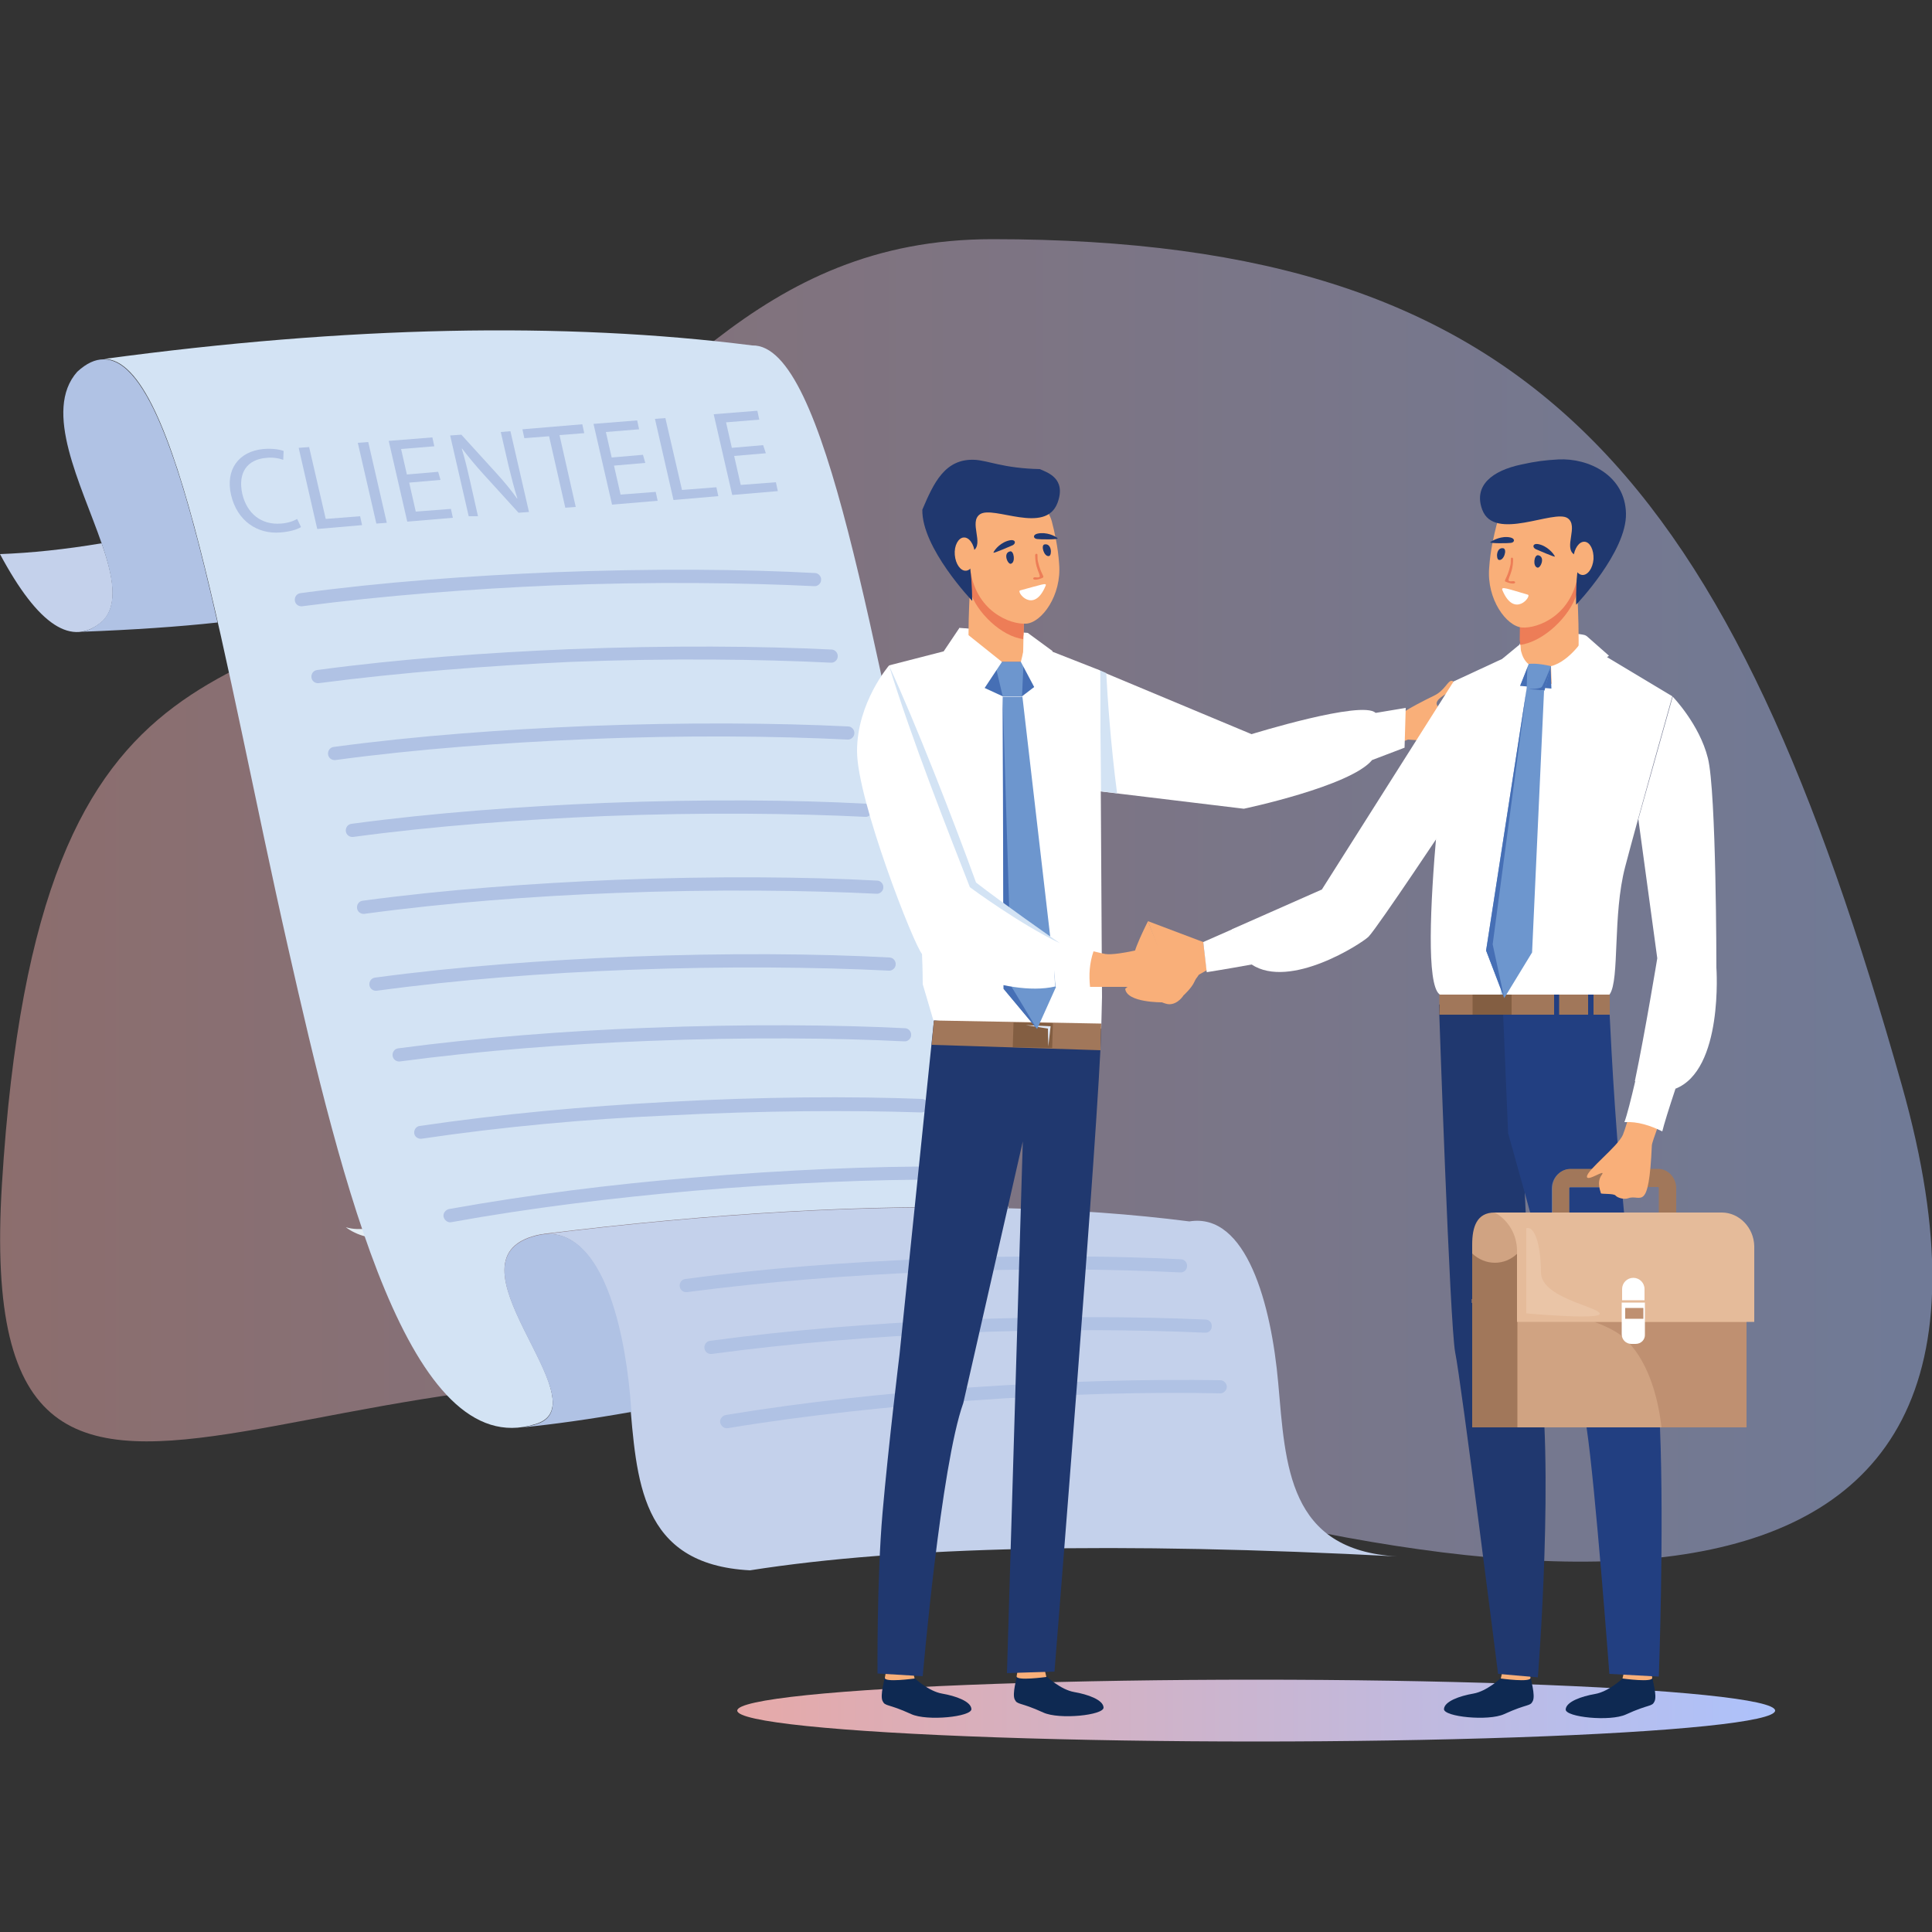
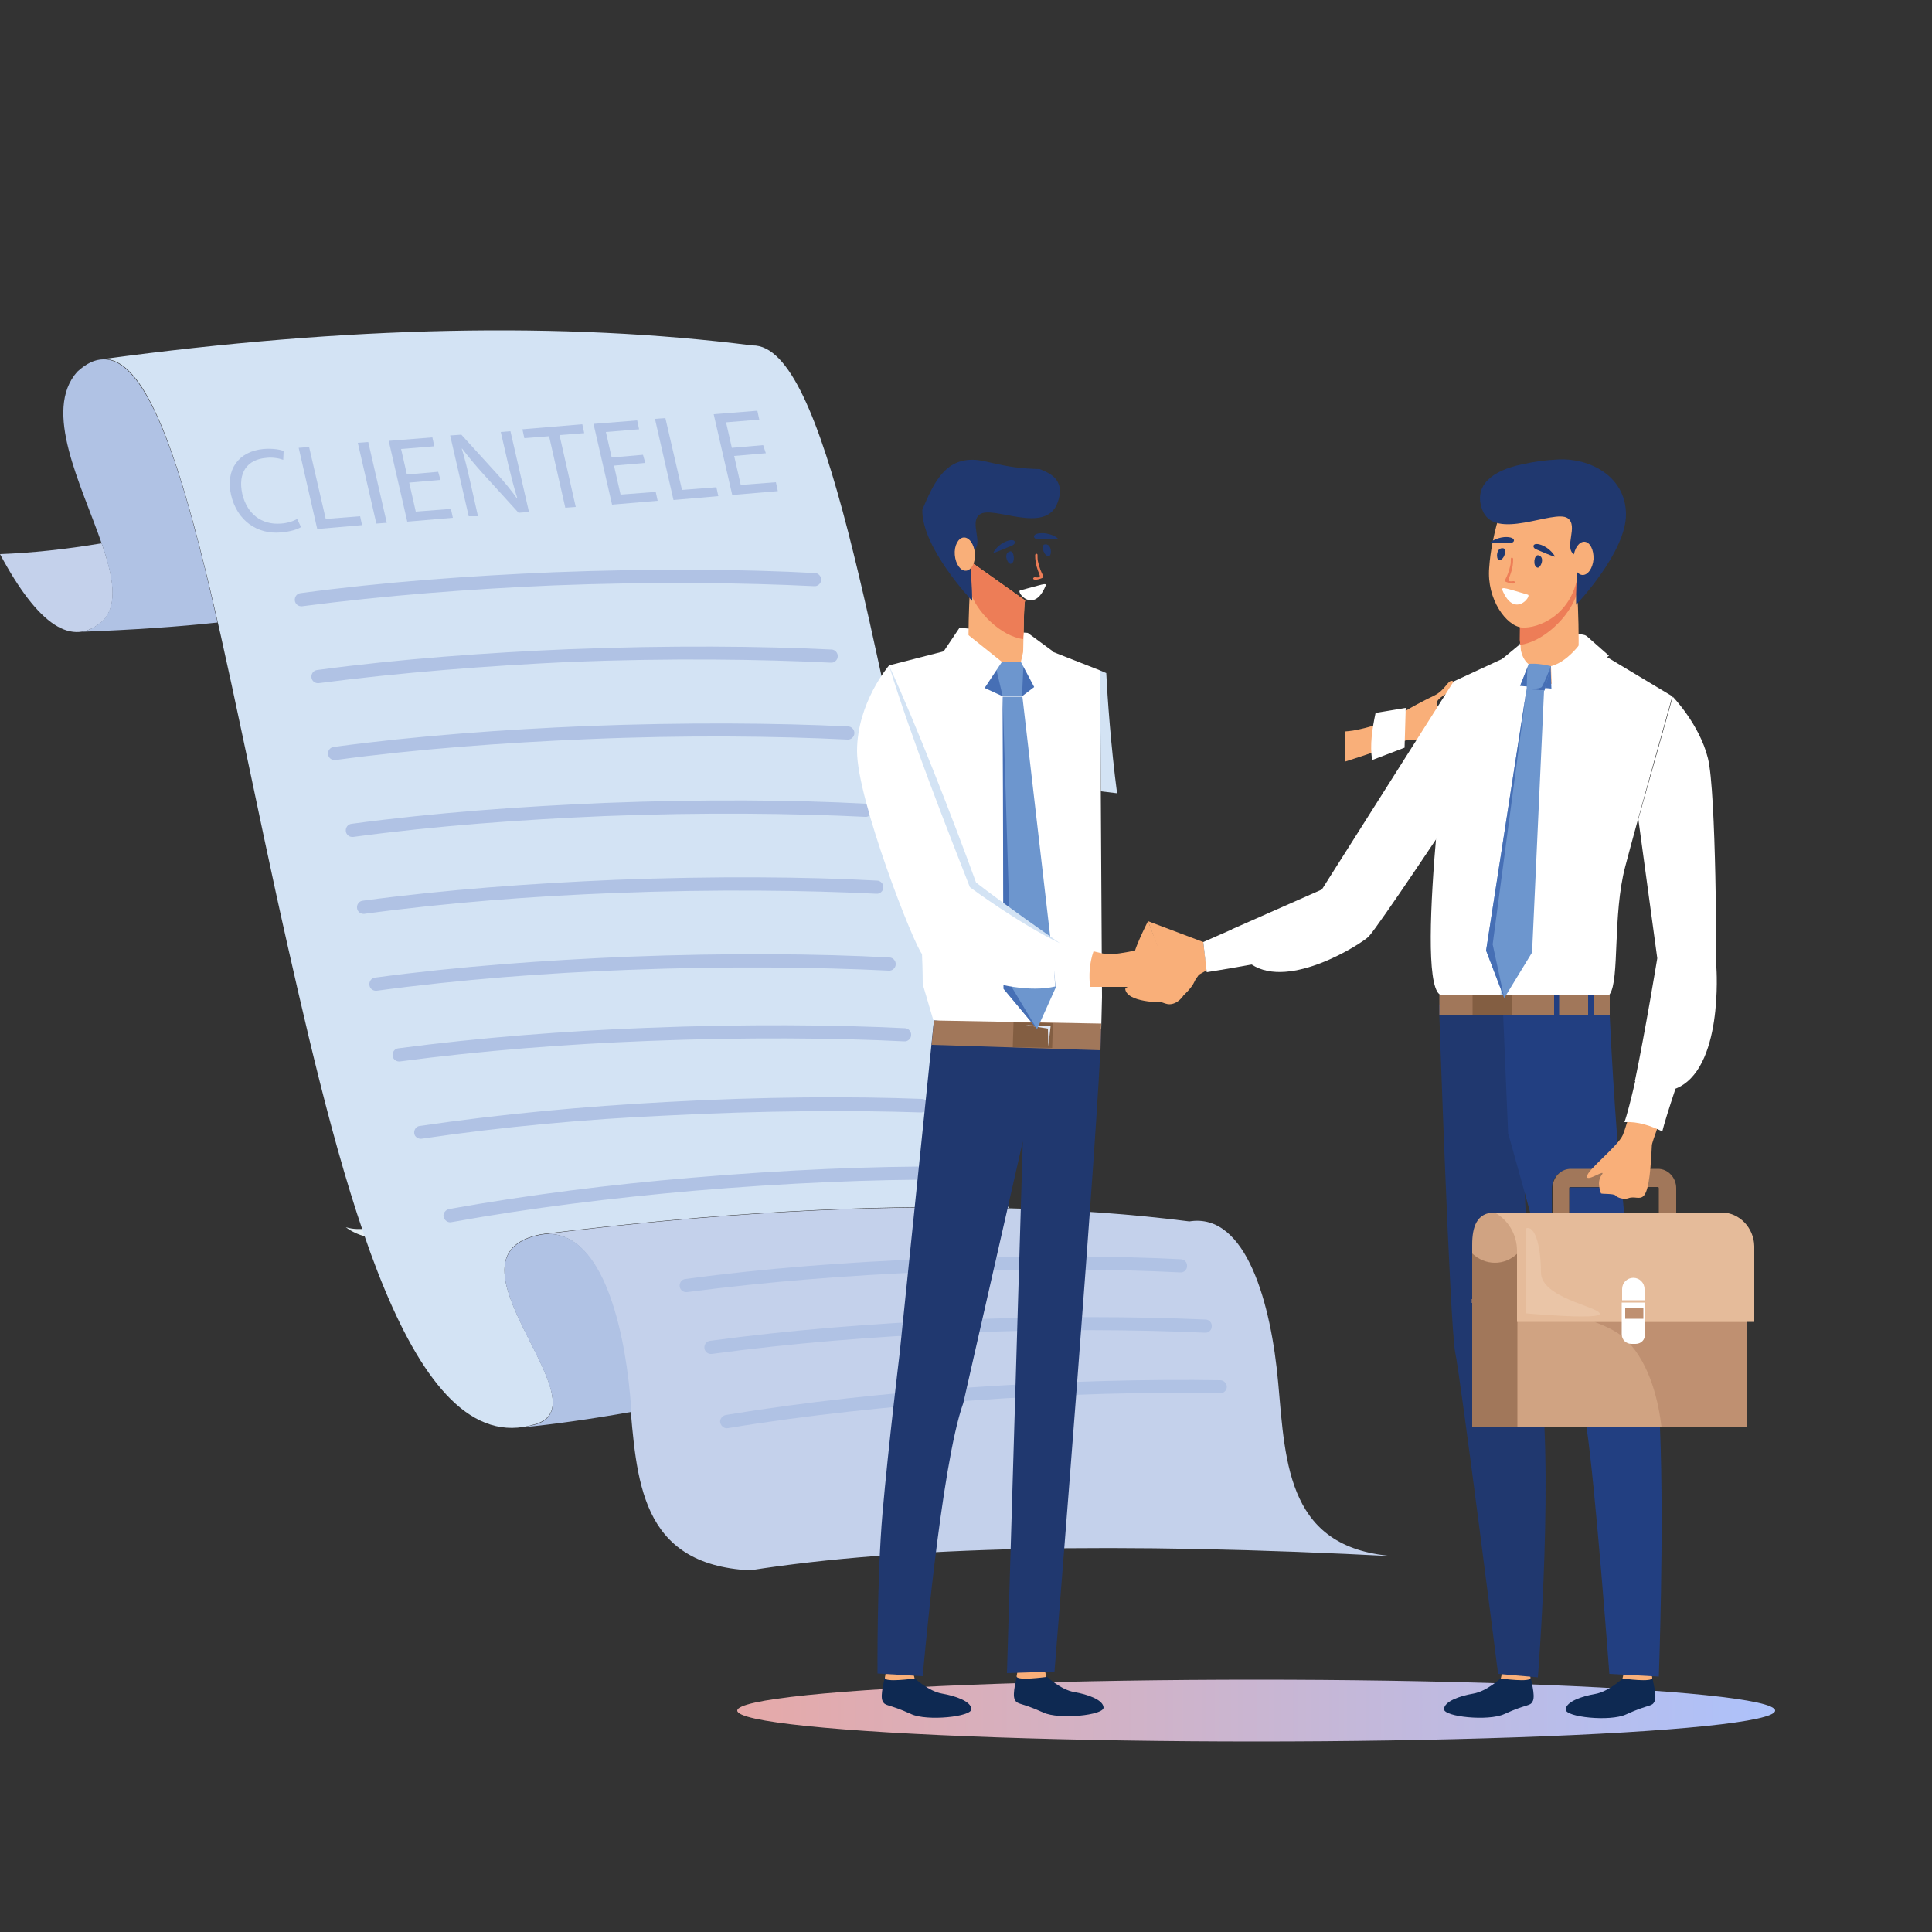
<svg xmlns="http://www.w3.org/2000/svg" version="1.1" id="Layer_1" x="0px" y="0px" viewBox="0 0 500 500" style="enable-background:new 0 0 500 500;" xml:space="preserve">
  <rect x="0" y="0" width="500" height="500" fill="#333333" stroke="none" />
  <style type="text/css">
	.st0{display:none;}
	.st1{opacity:0.5;enable-background:new    ;}
	.st2{fill-rule:evenodd;clip-rule:evenodd;fill:url(#SVGID_1_);}
	.st3{fill-rule:evenodd;clip-rule:evenodd;fill:#E3EDF3;}
	.st4{fill-rule:evenodd;clip-rule:evenodd;fill:#D3E3F4;}
	.st5{fill-rule:evenodd;clip-rule:evenodd;fill:#C4D1EB;}
	.st6{fill-rule:evenodd;clip-rule:evenodd;fill:#B0C2E4;}
	.st7{fill-rule:evenodd;clip-rule:evenodd;fill:url(#SVGID_00000127751309821896851190000018219204185305596094_);}
	.st8{fill-rule:evenodd;clip-rule:evenodd;fill:#0E2952;}
	.st9{fill-rule:evenodd;clip-rule:evenodd;fill:#F9AF79;}
	.st10{fill-rule:evenodd;clip-rule:evenodd;fill:#FFFFFF;}
	.st11{fill-rule:evenodd;clip-rule:evenodd;fill:#C4BDCB;}
	.st12{fill-rule:evenodd;clip-rule:evenodd;fill:#20386F;}
	.st13{fill-rule:evenodd;clip-rule:evenodd;fill:#223F81;}
	.st14{fill-rule:evenodd;clip-rule:evenodd;fill:#C6DCF2;}
	.st15{fill-rule:evenodd;clip-rule:evenodd;fill:#A1775A;}
	.st16{fill-rule:evenodd;clip-rule:evenodd;fill:#D0A382;}
	.st17{fill-rule:evenodd;clip-rule:evenodd;fill:#BF9071;}
	.st18{fill-rule:evenodd;clip-rule:evenodd;fill:#E5BB9A;}
	.st19{fill-rule:evenodd;clip-rule:evenodd;fill:#ED7D57;}
	.st20{fill-rule:evenodd;clip-rule:evenodd;fill:#466FB5;}
	.st21{fill-rule:evenodd;clip-rule:evenodd;fill:#6D96CE;}
	.st22{fill-rule:evenodd;clip-rule:evenodd;fill:#835E42;}
	.st23{fill-rule:evenodd;clip-rule:evenodd;fill:#E0E8F5;}
	.st24{fill-rule:evenodd;clip-rule:evenodd;fill:#EAC5A7;}
	.st25{fill:#B0C2E4;}
</style>
  <g id="BACKGROUND" class="st0">
</g>
  <g>
    <g class="st1">
      <linearGradient id="SVGID_1_" gradientUnits="userSpaceOnUse" x1="2.728484e-12" y1="233.04" x2="500" y2="233.04">
        <stop offset="0" style="stop-color:#E6A9A8" />
        <stop offset="1" style="stop-color:#ADC2FB" />
      </linearGradient>
-       <path class="st2" d="M256.8,61.9c-60.9,0-86.6,43.6-130.6,77.5C68,184.2,9.8,155,0.5,306.5c-8.3,134.9,95.2,14.6,241.2,62.9    c145.9,48.3,294.6,67.8,250.5-88.5C448,124.6,398.3,61.9,256.8,61.9z" />
    </g>
    <g>
      <path class="st3" d="M89.5,317.6c2.4,1.9,8,4.1,10.6,1.4c1.1-1.1,1.4-3,0.8-4.4c1.6,0,3.1-1,3.7-2.5c0.6-1.5,0.2-3.3-1-4.4    c0.1,1.1-0.1,2-0.6,3c-0.5,1-1.5,1.7-2.6,1.8c-1.1,0.1-2.2-0.7-2.5-1.7c-0.3,0.6,0,1.4,0.4,2c0.4,0.6,1,1.1,1.2,1.8    c0.3,1-0.4,2.1-1.3,2.7c-0.9,0.6-2,0.7-3.1,0.7C93.2,318.1,91.4,318.2,89.5,317.6z" />
    </g>
    <g>
      <path class="st4" d="M140.9,319.3c43.7-5.4,83.7-7.7,120.1-6.7c-7.2-21.6-13.1-47.1-18.6-71.1C225.7,167.7,213.9,89,194.7,89.4    c-49-6.2-104.9-5-167.8,3.5c19.1-0.1,30.9,78.4,47.6,152.1c14,61.9,31.6,133.6,63.9,123.6c18.6-5.1-26.5-43.8,1.7-49.2    C140.3,319.4,140.6,319.4,140.9,319.3z" />
    </g>
    <g>
      <path class="st5" d="M260.9,312.7c-36.4-1-76.4,1.3-120.1,6.7c14.2-1.3,20.3,22.1,22.1,42c1.9,21.5,2.5,43.5,31.2,45    c39.4-6.2,95.2-7.4,167.5-3.6c0,0,0,0,0,0c-28.3-1.6-28.9-23.5-30.8-44.9c-1.8-20.3-8.2-44.2-23-41.8    C293,314.2,277.4,313.1,260.9,312.7C260.9,312.7,260.9,312.7,260.9,312.7z" />
    </g>
    <g>
      <path class="st6" d="M135.3,369.4c8-0.8,17.4-2.1,28.1-4c-0.1-1.3-0.2-2.7-0.3-4c-1.8-19.9-7.9-43.2-22.1-42    c-0.3,0-0.6,0.1-0.9,0.1c-28.2,5.4,16.9,44.2-1.7,49.2C137.3,369,136.3,369.2,135.3,369.4z" />
    </g>
    <g>
      <path class="st5" d="M26.3,140.6c-9.5,1.6-18.3,2.5-26.3,2.8c9.9,18.5,18.7,24.3,26.6,17.3C30.7,156.5,29.3,149.1,26.3,140.6z" />
    </g>
    <g>
      <path class="st6" d="M21.2,163.5c13.3-0.5,25-1.3,35.1-2.4C47.4,121.8,38.4,92.9,26.8,93c-2.2,0-4.4,1-6.8,3.2    c-9,10.1,1,29.1,6.3,44.4c2.9,8.5,4.4,15.9,0.2,20.1C24.8,162.2,23,163.2,21.2,163.5z" />
    </g>
    <g>
      <path class="st6" d="M116.8,316.3c-0.9,0.2-1.8-0.5-2-1.4c-0.2-0.9,0.5-1.8,1.4-2c20.6-3.7,42.2-6.4,62.7-8.1    c24.6-2.1,47.5-3,65.2-2.9c0.9,0,1.7,0.8,1.7,1.7c0,0.9-0.8,1.7-1.7,1.7c-17.5-0.1-40.3,0.8-64.9,2.9    C158.7,310,137.2,312.6,116.8,316.3L116.8,316.3z M109.1,294.7c-0.9,0.1-1.8-0.5-1.9-1.4c-0.1-0.9,0.5-1.8,1.4-1.9    c21-3.1,43-5.1,63.8-6.2c25-1.4,48.3-1.5,66.2-0.8c0.9,0,1.7,0.8,1.6,1.8c0,0.9-0.8,1.7-1.8,1.7c-17.7-0.6-41-0.5-65.9,0.8    C151.9,289.6,130,291.6,109.1,294.7L109.1,294.7z M103.5,274.7c-0.9,0.1-1.8-0.5-1.9-1.5c-0.1-0.9,0.5-1.8,1.5-1.9    c21.2-2.8,43.4-4.5,64.4-5.3c25.2-1,48.7-0.8,66.7,0.1c0.9,0,1.7,0.9,1.6,1.8c0,0.9-0.9,1.7-1.8,1.6c-17.9-0.9-41.3-1.1-66.4-0.1    C146.7,270.2,124.6,271.9,103.5,274.7L103.5,274.7z M97.5,256.4c-0.9,0.1-1.8-0.5-1.9-1.5c-0.1-0.9,0.5-1.8,1.5-1.9    c21.5-2.9,44-4.5,65.4-5.4c25.6-1,49.5-0.8,67.7,0.2c0.9,0,1.7,0.9,1.6,1.8c0,0.9-0.9,1.7-1.8,1.6c-18.1-0.9-41.9-1.2-67.4-0.2    C141.3,251.8,118.9,253.5,97.5,256.4L97.5,256.4z M94.3,236.5c-0.9,0.1-1.8-0.5-1.9-1.5c-0.1-0.9,0.5-1.8,1.5-1.9    c21.5-2.9,44-4.5,65.4-5.4c25.6-1,49.5-0.8,67.7,0.2c0.9,0,1.7,0.9,1.6,1.8c0,0.9-0.9,1.7-1.8,1.6c-18.1-0.9-41.9-1.2-67.4-0.2    C138.1,231.9,115.7,233.6,94.3,236.5L94.3,236.5z M91.4,216.6c-0.9,0.1-1.8-0.5-1.9-1.5c-0.1-0.9,0.5-1.8,1.5-1.9    c21.5-2.9,44-4.5,65.4-5.4c25.6-1,49.5-0.8,67.7,0.2c0.9,0,1.7,0.9,1.6,1.8c0,0.9-0.9,1.7-1.8,1.6c-18.1-0.9-41.9-1.2-67.4-0.2    C135.2,212.1,112.8,213.7,91.4,216.6L91.4,216.6z M86.8,196.7c-0.9,0.1-1.8-0.5-1.9-1.5c-0.1-0.9,0.5-1.8,1.5-1.9    c21.5-2.9,44-4.5,65.4-5.4c25.6-1,49.5-0.8,67.7,0.1c0.9,0,1.7,0.9,1.6,1.8c0,0.9-0.9,1.7-1.8,1.6c-18.1-0.9-41.9-1.2-67.4-0.1    C130.6,192.2,108.2,193.8,86.8,196.7L86.8,196.7z M82.5,176.8c-0.9,0.1-1.8-0.5-1.9-1.5c-0.1-0.9,0.5-1.8,1.5-1.9    c21.5-2.9,44-4.5,65.4-5.4c25.6-1,49.5-0.8,67.7,0.1c0.9,0,1.7,0.9,1.6,1.8c0,0.9-0.9,1.7-1.8,1.6c-18.1-0.9-41.9-1.2-67.4-0.2    C126.3,172.3,103.9,174,82.5,176.8L82.5,176.8z M78.2,156.9c-0.9,0.1-1.8-0.5-1.9-1.5c-0.1-0.9,0.5-1.8,1.5-1.9    c21.5-2.9,44-4.5,65.4-5.4c25.6-1,49.5-0.8,67.7,0.2c0.9,0,1.7,0.9,1.6,1.8c0,0.9-0.9,1.7-1.8,1.6c-18.1-0.9-41.9-1.2-67.4-0.2    C122,152.4,99.6,154.1,78.2,156.9z" />
    </g>
    <g>
      <path class="st6" d="M177.8,334.4c-0.9,0.1-1.8-0.5-1.9-1.5c-0.1-0.9,0.5-1.8,1.5-1.9c20.7-2.8,42.4-4.4,63-5.2    c24.7-1,47.7-0.8,65.2,0.1c0.9,0,1.7,0.8,1.6,1.8c0,0.9-0.8,1.7-1.8,1.6c-17.5-0.9-40.4-1.1-64.9-0.1    C220,330,198.4,331.7,177.8,334.4L177.8,334.4z M188.4,369.6c-0.9,0.2-1.8-0.5-2-1.4c-0.2-0.9,0.5-1.8,1.4-2    c20.6-3.4,42.3-5.7,62.8-7.1c24.6-1.7,47.6-2.2,65.2-1.9c0.9,0,1.7,0.8,1.7,1.7c0,0.9-0.8,1.7-1.7,1.7    c-17.5-0.4-40.4,0.1-64.9,1.9C230.5,364,208.9,366.2,188.4,369.6L188.4,369.6z M184.2,350.4c-0.9,0.1-1.8-0.5-1.9-1.5    c-0.1-0.9,0.5-1.8,1.5-1.9c20.7-2.8,42.4-4.5,63-5.4c24.7-1,47.7-0.9,65.2-0.1c0.9,0,1.7,0.8,1.6,1.8c0,0.9-0.8,1.7-1.8,1.6    c-17.5-0.8-40.4-1-64.9,0.1C226.5,345.9,204.9,347.6,184.2,350.4z" />
    </g>
    <g>
      <linearGradient id="SVGID_00000124863334527608566000000003188703163049643699_" gradientUnits="userSpaceOnUse" x1="190.816" y1="442.697" x2="459.423" y2="442.697">
        <stop offset="0" style="stop-color:#E6A9A8" />
        <stop offset="1" style="stop-color:#ADC2FB" />
      </linearGradient>
      <ellipse style="fill-rule:evenodd;clip-rule:evenodd;fill:url(#SVGID_00000124863334527608566000000003188703163049643699_);" cx="325.1" cy="442.7" rx="134.3" ry="8" />
    </g>
    <g>
      <path class="st8" d="M419.9,434.4c0,0-3.6,3.4-7.1,4c-3.5,0.6-7.5,2-7.6,4c-0.1,2,11.5,3.2,15.6,1.3c6.1-2.8,6.7-1.9,7.4-3.4    s-0.6-5.6-0.5-6C427.6,433.6,419.9,434.4,419.9,434.4z" />
    </g>
    <g>
      <path class="st8" d="M388.4,434.3c0,0-3.6,3.4-7.1,4c-3.5,0.6-7.5,2-7.6,4c-0.1,2,11.5,3.2,15.6,1.3c6.1-2.8,6.7-1.9,7.4-3.4    c0.7-1.5-0.6-5.6-0.5-6C396.1,433.5,388.4,434.3,388.4,434.3z" />
    </g>
    <g>
      <path class="st9" d="M420.3,432.7l-0.4,1.7c0.1,0,7.9,1.1,7.7-0.2c-0.2-1.1-0.4-2.2-0.4-2.2L420.3,432.7z" />
    </g>
    <g>
      <path class="st9" d="M388.8,432.7l-0.4,1.7c0.1,0,7.9,1.1,7.7-0.2c-0.2-1.1-0.4-2.2-0.4-2.2L388.8,432.7z" />
    </g>
    <g>
      <path class="st8" d="M236.7,434.3c0,0,3.6,3.4,7.1,4c3.5,0.6,7.5,2,7.6,4c0.1,2-11.5,3.2-15.6,1.3c-6.1-2.8-6.7-1.9-7.4-3.4    c-0.7-1.5,0.6-5.6,0.5-6C229,433.5,236.7,434.3,236.7,434.3z" />
    </g>
    <g>
      <path class="st8" d="M270.9,433.9c0,0,3.6,3.4,7.1,4c3.5,0.6,7.5,2,7.6,4c0.1,2-11.5,3.2-15.6,1.3c-6.1-2.8-6.7-1.9-7.4-3.4    c-0.7-1.5,0.6-5.6,0.5-6C263.1,433.1,270.9,433.9,270.9,433.9z" />
    </g>
    <g>
      <path class="st9" d="M236.3,432.7l0.4,1.7c-0.1,0-7.9,1.1-7.7-0.2c0.2-1.1,0.4-2.2,0.4-2.2L236.3,432.7z" />
    </g>
    <g>
      <path class="st9" d="M270.4,432.3l0.4,1.7c-0.1,0-7.9,1.1-7.7-0.2c0.2-1.1,0.4-2.2,0.4-2.2L270.4,432.3z" />
    </g>
    <g>
      <path class="st9" d="M364.4,191.4c3.7,0.3,9.8,0.7,13.4,0.3c3.5-0.4,6.1-1.4,7.4-2.1c0.3-0.2,0.1-0.7-0.3-0.6    c-0.9,0.1-2.2,0.4-3.1,0.7c-2.9,0.7-4.2,0.4-4.7-0.2c0.2-0.6,1.3-0.9,5.3-1.9c1.9-0.4,4.4-1,4.7-1.4c1-1.8-3.2-0.7-5-0.1    c-1.9,0.6-3.8,1.4-4.5,0.6c-0.2-0.3,2-1.5,5-2.6c10.9-3.9,6.2-4.7,1-2.3c-4.7,2.1-6.8,3.2-7.1,2.8c0.1-0.5,1-1.1,4.2-2.8    c1.8-1,4.6-3,4.8-3.5c0.1-1.1-1.6-0.3-2.5,0.3c-0.1,0.1-9.1,5.8-10.7,4.4c-1.6-1.4,1-2.9,2.6-3.8c1.6-0.9,1.7-3,0.8-3    c-1-0.1-1.8,2.5-4.5,3.8c-2.7,1.3-6.7,3.4-7.6,4.1c-0.4,0.3-5.1,3.2-11.6,4.6c-1.2,0.3-2.5,0.5-3.9,0.6c0.1,2.6,0,5.2,0,7.8    C354.8,195,361.1,192.7,364.4,191.4z" />
    </g>
    <g>
      <polygon class="st9" points="311.4,243.8 297.1,238.4 299.3,244.3 304.2,255.7 312.3,251.1   " />
    </g>
    <g>
      <path class="st10" d="M318.9,240.5l-7.5,3.3l0.9,7.8c0,0,5.1-0.8,11.7-2C323.2,246,321.6,242.8,318.9,240.5z" />
    </g>
    <g>
      <path class="st10" d="M375.2,211.9l0.9-35.4l-34,53.7l-23.3,10.3c2.7,2.3,2.1,7,5.1,9.1c10,6.6,28.6-5.5,30.3-7.2    C356.8,239.6,375.2,211.9,375.2,211.9z" />
    </g>
    <g>
      <path class="st10" d="M363.8,183.2l-7.8,1.3c-0.9,4.2-1.5,8.3-0.9,12.2l8.4-3.2L363.8,183.2z" />
    </g>
    <g>
-       <path class="st10" d="M356,184.5c-3.4-3.4-32.1,5.5-32.1,5.5l-40.2-16.8l-4,31l42.2,5.1c0,0,27.6-5.8,33.2-12.6    C357.1,194.3,357,185.5,356,184.5z" />
-     </g>
+       </g>
    <g>
      <path class="st11" d="M289.1,205.3l-4.2-0.5L289.1,205.3z" />
    </g>
    <g>
      <path class="st4" d="M289.1,205.3l-4.2-0.5l-0.2-31.3l1.6,0.7C286.6,180.4,287.5,193.2,289.1,205.3z" />
    </g>
    <g>
      <path class="st12" d="M387.7,433.2l10.3,0.9c0,0,4.5-56.1,0-83.2c-4.5-27.1-4.5-97.2-4.5-97.2l-21.1,6.3c0,0,2.8,82.8,4.2,90    C378.1,357.1,387.7,433.2,387.7,433.2z" />
    </g>
    <g>
      <path class="st13" d="M429.3,433.9l-12.8-0.7c0,0-3.6-48.4-5.9-63.8h19C430.7,396.5,429.3,433.9,429.3,433.9L429.3,433.9z     M420.3,313.8h-14.2v-6.2c0-0.2,0.1-0.3,0.3-0.3h13.3C419.9,309.5,420.1,311.6,420.3,313.8L420.3,313.8z M401.6,313.8v-6.2    c0-2.7,2.1-5,4.7-5h12.9c-1.9-21.7-2.8-43.9-2.8-43.9l-27.8-6.6l0.1,3l1.6,38.2c0,0,1.9,6.7,4.5,16.1c0.4,1.4,0.8,2.9,1.2,4.4    H401.6z" />
    </g>
    <g>
      <path class="st10" d="M284.7,173.5l-16.3-6.4l-24.3,1.5l-14,3.6c0,0,6,41.4,7.4,56.1c1.4,14.6,1.4,26.3,1.4,26.3l2.8,9.5    c15.6,1.3,27.5,0.2,43.3,2.1c0.2-8.4,0.2-8.1,0.2-8.1L284.7,173.5z" />
    </g>
    <g>
      <path class="st11" d="M242.2,264.2C242.2,264.2,242.2,264.2,242.2,264.2C242.2,264.2,242.2,264.2,242.2,264.2L242.2,264.2z     M242,264.2C242,264.2,242,264.2,242,264.2C242,264.2,242,264.2,242,264.2L242,264.2z M241.9,264.1c0,0-0.1,0-0.2,0l-2.8-9.5l0,0    l0,0l2.8,9.5C241.8,264.1,241.8,264.1,241.9,264.1z" />
    </g>
    <g>
      <path class="st10" d="M271.1,265.2c-9.5-0.4-18.4-0.1-28.9-1c0,0,0,0,0,0c-0.1,0-0.1,0-0.2,0c0,0-0.1,0-0.1,0c0,0,0,0-0.1,0    c0,0-0.1,0-0.2,0l-2.8-9.5l0,0c0,0,0,0,0,0c0,0,0,0,0,0s0,0,0,0v0l0,0c0-0.4,0-11.9-1.4-26.3c-1.4-14.6-7.4-56.1-7.4-56.1    s13.6,56.2,23,62.9C253.2,235.2,247.4,260.1,271.1,265.2z" />
    </g>
    <g>
      <polygon class="st10" points="266,163.8 265.9,172.6 248.5,172.5 248.3,162.5   " />
    </g>
    <g>
      <path class="st10" d="M392.7,168.7l-16.6,7.7c0,0-10.2,75.5-3.6,80.9c2.7,2.2,37.9,9.1,44.1,0c2.6-3.8,0.7-20.5,4-33    c3.3-12.6,12.2-44.1,12.2-44.1L410.8,167L392.7,168.7z" />
    </g>
    <g>
      <path class="st14" d="M397.8,171.3c-0.1,0.7-8.5,63.4-9.6,88.1l1.1,0c1.2-24.6,9.5-87.3,9.6-87.9L397.8,171.3z" />
    </g>
    <g>
      <path class="st10" d="M393.3,173.6v-7l3.8-3.2c0,0,12.8,0.4,13.3,1.1c0.4,0.6,0.8,5.1,0.8,5.1L393.3,173.6z" />
    </g>
    <g>
      <path class="st15" d="M406.1,315.6v-8.1c0-0.2,0.1-0.3,0.3-0.3H429c0.2,0,0.3,0.1,0.3,0.3v8.1h4.5v-8.1c0-2.7-2.1-5-4.7-5h-22.6    c-2.6,0-4.7,2.2-4.7,5v8.1H406.1z" />
    </g>
    <g>
      <path class="st16" d="M452,369.4h-71v-47.3c0-4.6,1.2-8.3,5.8-8.3h55.6c5.3,0,9.6,4.3,9.6,9.6V369.4z" />
    </g>
    <g>
      <path class="st17" d="M452,369.4h-22c-0.7-6-2.7-16.1-9-22.5c-1.9-2-4.9-3.5-8.4-4.8H452V369.4L452,369.4z M392.5,338    c-4.6-0.5-8.8-0.7-11.6-0.8v-1l11.6-2.9V338z" />
    </g>
    <g>
      <path class="st15" d="M392.7,369.4h-11.7v-45c3.4,3.2,8.4,3.2,11.7,0V369.4z" />
    </g>
    <g>
      <path class="st18" d="M445.6,313.8h-58.8c3.4,1.8,5.8,5.6,5.8,9.9v18.4h61.4v-19.6C453.9,317.7,450.1,313.8,445.6,313.8z" />
    </g>
    <g>
      <path class="st9" d="M393,156.1c0.6,1.7,0.3,14.1,0.8,17.2c0.5,3.1,14.5,7.8,14.7-3.3c0.3-11.2-0.8-24.3-0.8-24.3L393,156.1z" />
    </g>
    <g>
      <path class="st19" d="M393,156.1L393,156.1l4.9-3.5l9.8-7v0c0,0,0,0.1,0,0.3c0,0.4,0.1,1.2,0.2,2.3v0c0,0.2,0,0.5,0,0.7v0    c0.1,0.8,0.1,1.7,0.2,2.8c0,0.1,0,0.1,0,0.2c0,0.2,0,0.5,0,0.7l0,0c0,0.1,0,0.3,0,0.4l0,0c0,0,0,0.1,0,0.2l0,0.1    c0,0.1,0,0.2,0,0.3c-1.8,6-8.7,12.5-14.7,13.3c0-0.4,0-0.8-0.1-1.3C393.4,161.5,393.3,157.1,393,156.1z" />
    </g>
    <g>
      <path class="st10" d="M442,196.2c-2.2-8.8-9.1-15.9-9.1-15.9L424,212l4.9,36c0,0-3.1,18.9-5.8,31.8c3.5,0,7.1,3.2,10.4,2    c12.6-4.8,10.7-31.4,10.7-31.4S444.2,204.9,442,196.2z" />
    </g>
    <g>
      <path class="st12" d="M232.8,350.5c0,0-2.9,23.8-4.4,41c-1.5,17.2-1.3,41.6-1.3,41.6l11.7,0.7c0,0,4.7-54.6,10.5-70.7l15.4-67.7    L260.6,433l12.3-0.4c0,0,11.6-144.1,12.1-166.4c-15.8-1.9-27.7-0.8-43.3-2.1L232.8,350.5z" />
    </g>
    <g>
      <path class="st10" d="M401.4,172.4l0.3,8.2l14.7-10.9l-5.9-5.2C410.4,164.5,406.5,171.1,401.4,172.4z" />
    </g>
    <g>
      <path class="st20" d="M395.5,171.9c0,0,1.5,2.2,5.8,0.5l0.2,5.8l-8.2-0.7L395.5,171.9z" />
    </g>
    <g>
      <path class="st21" d="M395.3,171.9l-0.2,6.4l4.6,0.4l1.7-6.3C401.4,172.4,397.4,171.4,395.3,171.9z" />
    </g>
    <g>
      <path class="st10" d="M392.5,179.7l3.1-7.8c-2.2-1.8-2.2-5.2-2.2-5.2l-4.6,3.8L392.5,179.7z" />
    </g>
    <g>
      <rect x="372.5" y="257.4" class="st15" width="44.1" height="5.2" />
    </g>
    <g>
      <path class="st10" d="M423.3,347.8h-1.1c-1.4,0-2.5-1.1-2.5-2.5v-8.2h6v8.2C425.8,346.7,424.7,347.8,423.3,347.8z" />
    </g>
    <g>
      <rect x="420.6" y="338.5" class="st17" width="4.7" height="2.8" />
    </g>
    <g>
      <path class="st10" d="M425.6,336.5h-5.8v-2.9c0-1.6,1.3-2.9,2.9-2.9c1.6,0,2.9,1.3,2.9,2.9V336.5z" />
    </g>
    <g>
      <rect x="381.1" y="257.4" class="st22" width="10.1" height="5.2" />
    </g>
    <g>
      <polygon class="st21" points="395.1,178.2 399.6,178.7 396.5,246.5 389.3,258.3 384.6,246   " />
    </g>
    <g>
      <path class="st20" d="M401.4,172.4l-1.7,6.3l-4.6-0.4c0,0,3.2,0.1,3.9-0.5C399.5,177.1,401.4,172.4,401.4,172.4z" />
    </g>
    <g>
      <polygon class="st20" points="384.6,246 395.1,178.2 386.3,244.4 389.3,258.3   " />
    </g>
    <g>
      <path class="st9" d="M420,293.7c0.6-1.5,1.5-4.5,2.5-8.2c2.8,0.1,5.8,0.4,8.1,1.9c-0.3,0.9-3.1,8.2-3.1,9    c-0.8,17.9-2.9,12.5-6.1,13.7c-1.1,0.4-2.8-0.1-3.3-0.7c-0.5-0.6-3.8-0.3-3.8-0.6c0-0.3-1.2-2.8,0.2-4.7c1.4-1.9-3.8,1.9-3.8,0.4    C410.7,302.8,418.7,296.7,420,293.7z" />
    </g>
    <g>
      <path class="st10" d="M420.4,290.4c3.5-0.2,6.7,0.9,9.8,2.4c0.4-1.7,1.7-5.9,3.4-11c-3-1.8-6.9-2-10.4-2    C422.1,284.5,421.1,288.5,420.4,290.4z" />
    </g>
    <g>
      <path class="st9" d="M265.3,155.4c-0.5,1.6-0.3,13.3-0.7,16.2c-0.4,2.9-13.6,7.4-13.9-3.1c-0.3-10.5,0.8-22.9,0.8-22.9    L265.3,155.4z" />
    </g>
    <g>
      <path class="st19" d="M265.3,155.4L265.3,155.4l-4.6-3.3l-9.3-6.6l0,0v0l0,0c0,0,0,0.1,0,0.2c0,0.4-0.1,1.1-0.2,2.2v0    c0,0.2,0,0.4,0,0.7l0,0c-0.1,0.8-0.1,1.6-0.2,2.6c0,0.1,0,0.1,0,0.2c0,0.2,0,0.5,0,0.7v0c0,0.1,0,0.2,0,0.4l0,0l0,0.1l0,0.1    c0,0.1,0,0.2,0,0.2c1.7,5.6,8.2,11.8,13.8,12.5c0-0.4,0-0.8,0.1-1.2C265,160.5,265,156.3,265.3,155.4z" />
    </g>
    <g>
      <polygon class="st15" points="241.7,264.1 285,264.9 284.8,271.8 241.1,270.4   " />
    </g>
    <g>
      <rect x="402.2" y="257.4" class="st13" width="1.3" height="5.2" />
    </g>
    <g>
      <rect x="411" y="257.4" class="st13" width="1.4" height="5.2" />
    </g>
    <g>
      <polygon class="st22" points="272.3,271.2 262.1,271 262.3,264.6 272.5,264.8   " />
    </g>
    <g>
      <path class="st23" d="M265.5,265.3c0.2,0,6.4,0.3,6.4,0.3l-0.6,5.2l-0.1-4.6L265.5,265.3z" />
    </g>
    <g>
      <polygon class="st20" points="253.2,177.3 259.5,180.2 264.5,180.2 268.3,177.3 264.9,171.3 257.4,171.3 255.5,170.4   " />
    </g>
    <g>
      <polygon class="st21" points="257.4,171.3 264.9,171.3 264.5,180.2 259.5,180.2   " />
    </g>
    <g>
      <polygon class="st10" points="253.4,180.2 259.3,171.3 248.3,162.5 244.2,168.6   " />
    </g>
    <g>
      <polygon class="st10" points="268.6,179.6 264.2,171.3 266,163.8 272.4,168.5   " />
    </g>
    <g>
      <path class="st21" d="M259.5,180.2c0,3.5,0.3,75.7,0.3,75.7l8.6,10.4l4.9-10.9l-8.7-75.1H259.5z" />
    </g>
    <g>
      <polygon class="st20" points="259.5,180.2 259.7,255.9 268.3,266.2 261.8,255.4   " />
    </g>
    <g>
      <path class="st10" d="M274.3,244c-10.2-5.6-22.5-15.1-22.5-15.1l-21.7-56.7c0,0-8.3,9.6-8.3,22.2c0,12.6,14.8,50.5,16.9,52.6    c1.2,1.2,21.5,11.3,34.4,8.3C272.7,251.5,272.9,248,274.3,244z" />
    </g>
    <g>
      <path class="st4" d="M252.6,228.4c-5.8-16-15.7-41.4-22.5-56.1c5.9,19.2,15.4,43.2,20.9,57.3c0.1,0.1,13,9.6,23.3,14.5    C272.4,242.8,259.3,233.6,252.6,228.4z" />
    </g>
    <g>
      <path class="st10" d="M283,246.2c-2.2-0.5-5.3-1.3-8.6-2.1c-1.4,4-1.7,7.5-1.2,11.3c3.2,0,6.3,0,8.9,0    C281.8,252.4,281.8,249.4,283,246.2z" />
    </g>
    <g>
      <path class="st9" d="M300.4,244.4c0,0-10.9,3-14.3,2.5c-0.5-0.1-1.6-0.3-3.1-0.7c-1.1,3.2-1.2,6.2-0.9,9.2c4.9,0,8.5,0,9.2,0    c2.5,0,9,4.5,11.3,4.5c2.3,0,3.7-2.3,3.7-2.3s2.1-1.9,2.8-3.5c0.7-1.6,1.3-1.3,1.3-3C310.4,249.3,300.4,244.4,300.4,244.4z" />
    </g>
    <g>
      <path class="st9" d="M297.1,238.4c0,0-4.5,8.8-3.6,9.7c0.8,0.9,6.1-3.4,6.1-3.4L297.1,238.4z" />
    </g>
    <g>
      <path class="st9" d="M291.2,255.9c0,0,5.8-4.8,6.7-3.8c0.9,1-2.1,3.8-2.1,3.8s3.3-2.7,4-2.3c0.7,0.3-1.9,3.6-1.9,3.6    s3.1-2.9,4.1-2.6c1,0.4-1.3,4.8-1.3,4.8S291.6,259.5,291.2,255.9z" />
    </g>
    <g>
      <path class="st24" d="M409.4,340.7c-5.6,0-14.4-0.8-14.4-0.8v-22c0.2-0.1,0.3-0.1,0.4-0.1c2.1,0,3.4,5.4,3.4,11.5    c0,6.5,14.5,8.8,15.2,10.6C414.3,340.5,412.2,340.7,409.4,340.7z" />
    </g>
    <g>
      <path class="st9" d="M393.9,130.1c-3.1,0.3-5.7,2.6-6.6,5.8c-0.7,2.7-1.6,6.6-1.9,11c-0.7,8.2,4.5,15.2,8.5,15.5    c4.1,0.3,13.4-3.2,14.6-14.8c0.5-5,1.2-11.5-3.1-14.6C402,130.7,397.5,129.8,393.9,130.1z" />
    </g>
    <g>
      <path class="st12" d="M407.9,156.5c0,0,13.1-13.7,12.9-23.6c-0.2-9.9-9.7-14.4-17.5-14c-3.5,0.2-5.9,0.5-9.5,1.3    c-7.7,1.6-12.5,5.5-10.2,11.7c3.1,8.4,18.6-0.2,22.1,2.2c2.9,2-1.1,7.6,1.7,9.4c2.6,1.7,1.3,1.2,0.8,4.8    C407.8,151.9,407.9,156.5,407.9,156.5z" />
    </g>
    <g>
      <path class="st9" d="M412.4,144.7c-0.2,2.4-1.5,4.2-2.9,4.1c-1.4-0.1-2.5-2.1-2.3-4.5c0.2-2.4,1.5-4.2,2.9-4.1    C411.5,140.3,412.5,142.3,412.4,144.7z" />
    </g>
    <g>
      <path class="st12" d="M397.9,146.9c0.8,0.2,2.1-2.8,0.2-3.2C397,143.5,396.6,146.6,397.9,146.9z" />
    </g>
    <g>
      <path class="st12" d="M387.9,144.9c-0.8-0.2-0.7-3.4,1.2-3C390.1,142.2,389.2,145.2,387.9,144.9z" />
    </g>
    <g>
      <path class="st12" d="M398,140.8c-1.3-0.2-1.5,0.8-0.6,1.3c0.3,0.1,5.2,2.3,5,1.9C402.1,143.3,400.4,141.2,398,140.8z" />
    </g>
    <g>
      <path class="st12" d="M390.9,139.1c1.3,0.3,1.1,1.3,0.1,1.4c-0.5,0.1-5.7,0.2-5.3-0.2C386.4,139.8,388.6,138.6,390.9,139.1z" />
    </g>
    <g>
      <path class="st19" d="M389.8,150.6c2.8,1.1,2.6-0.3,1.8-0.2c-2.7,0.3,0-1,0-5.7c0-0.5-0.6-0.5-0.6-0.1c0,0.3,0,1.3-0.1,1.6    C390.1,149.9,388.9,150.3,389.8,150.6z" />
    </g>
    <g>
      <path class="st10" d="M388.8,152.7c3.1,7.5,7.7,1.5,6.6,1.2C389.9,152.3,388.5,151.7,388.8,152.7z" />
    </g>
    <g>
-       <path class="st9" d="M265.6,129.1c3.1,0.3,5.7,2.6,6.6,5.8c0.7,2.7,1.6,6.6,1.9,11c0.7,8.2-4.5,15.2-8.5,15.5    c-4.1,0.3-13.4-3.2-14.6-14.8c-0.5-5-1.2-11.5,3.1-14.6C257.5,129.7,262,128.8,265.6,129.1z" />
-     </g>
+       </g>
    <g>
      <path class="st12" d="M251.6,155.5c0,0-13.1-13.7-12.9-23.6c2.9-6.8,5.8-13.3,13.6-12.9c3.5,0.2,7.4,2.2,16.8,2.4    c2,0.9,6.9,2.4,4.6,8.7c-3.1,8.4-16.6,0.6-20.1,3c-2.9,2,1.1,7.6-1.7,9.4c-2.6,1.7-1.3,1.2-0.8,4.8    C251.6,150.8,251.6,155.5,251.6,155.5z" />
    </g>
    <g>
      <path class="st9" d="M247.1,143.6c0.2,2.4,1.5,4.2,2.9,4.1c1.4-0.1,2.5-2.1,2.3-4.5c-0.2-2.4-1.5-4.2-2.9-4.1    C248,139.2,246.9,141.2,247.1,143.6z" />
    </g>
    <g>
      <path class="st12" d="M261.6,145.9c-0.8,0.2-2.1-2.8-0.2-3.2C262.4,142.4,262.9,145.6,261.6,145.9z" />
    </g>
    <g>
      <path class="st12" d="M271.5,143.9c0.8-0.2,0.7-3.4-1.2-3C269.3,141.1,270.2,144.2,271.5,143.9z" />
    </g>
    <g>
      <path class="st12" d="M261.5,139.8c1.3-0.2,1.5,0.8,0.6,1.3c-0.3,0.1-5.2,2.3-5,1.9C257.4,142.2,259.1,140.2,261.5,139.8z" />
    </g>
    <g>
      <path class="st12" d="M268.5,138.1c-1.3,0.3-1.1,1.3-0.1,1.4c0.5,0.1,5.7,0.2,5.3-0.2C273.1,138.7,270.8,137.6,268.5,138.1z" />
    </g>
    <g>
      <path class="st19" d="M269.7,149.6c-2.8,1.1-2.6-0.3-1.8-0.2c2.7,0.3,0-1,0-5.7c0-0.5,0.6-0.5,0.6-0.1c0,0.3,0,1.3,0.1,1.6    C269.4,148.9,270.6,149.2,269.7,149.6z" />
    </g>
    <g>
      <path class="st10" d="M270.6,151.6c-3.1,7.5-7.7,1.5-6.6,1.2C269.6,151.3,271,150.7,270.6,151.6z" />
    </g>
  </g>
  <g>
    <path class="st25" d="M77.9,136.4c-0.9,0.6-2.8,1.2-5.3,1.4c-5.9,0.5-11.2-2.9-12.8-9.7c-1.5-6.5,1.9-11.3,8.4-11.9   c2.6-0.2,4.4,0.2,5.2,0.5l-0.1,2.3c-1.1-0.4-2.7-0.7-4.4-0.5c-4.9,0.4-7.4,3.8-6.2,9.3c1.2,5.1,4.9,8.1,10,7.7   c1.6-0.1,3.2-0.6,4.2-1.2L77.9,136.4z" />
    <path class="st25" d="M77.3,115.9l2.7-0.2l4.3,18.6l8.9-0.7l0.5,2.3l-11.6,1L77.3,115.9z" />
    <path class="st25" d="M95.3,114.4l4.8,20.9l-2.7,0.2l-4.8-20.9L95.3,114.4z" />
    <path class="st25" d="M114,124.2l-8.1,0.7l1.7,7.5l9.1-0.7l0.5,2.3l-11.8,1l-4.8-20.9l11.3-0.9l0.5,2.3l-8.6,0.7l1.5,6.6l8.1-0.7   L114,124.2z" />
    <path class="st25" d="M121.3,133.6l-4.8-20.9l2.9-0.2l9.1,10c2.1,2.3,3.8,4.4,5.3,6.5l0.1,0c-0.9-2.8-1.5-5.3-2.3-8.5l-2-8.7   l2.5-0.2l4.8,20.9l-2.7,0.2l-9.1-10c-2-2.2-3.9-4.5-5.5-6.6l-0.1,0c0.8,2.6,1.4,5.1,2.2,8.6l2,8.9L121.3,133.6z" />
    <path class="st25" d="M142.1,112.9l-6.4,0.5l-0.5-2.3l15.5-1.3l0.5,2.3l-6.4,0.5l4.2,18.6l-2.7,0.2L142.1,112.9z" />
    <path class="st25" d="M167,119.8l-8.1,0.7l1.7,7.5l9.1-0.7l0.5,2.3l-11.8,1l-4.8-20.9l11.3-0.9l0.5,2.3l-8.6,0.7l1.5,6.6l8.1-0.7   L167,119.8z" />
    <path class="st25" d="M169.5,108.4l2.7-0.2l4.3,18.6l8.9-0.7l0.5,2.3l-11.6,1L169.5,108.4z" />
    <path class="st25" d="M198.2,117.3L190,118l1.7,7.5l9.1-0.7l0.5,2.3l-11.8,1l-4.8-20.9l11.3-0.9l0.5,2.3l-8.6,0.7l1.5,6.6l8.1-0.7   L198.2,117.3z" />
  </g>
</svg>